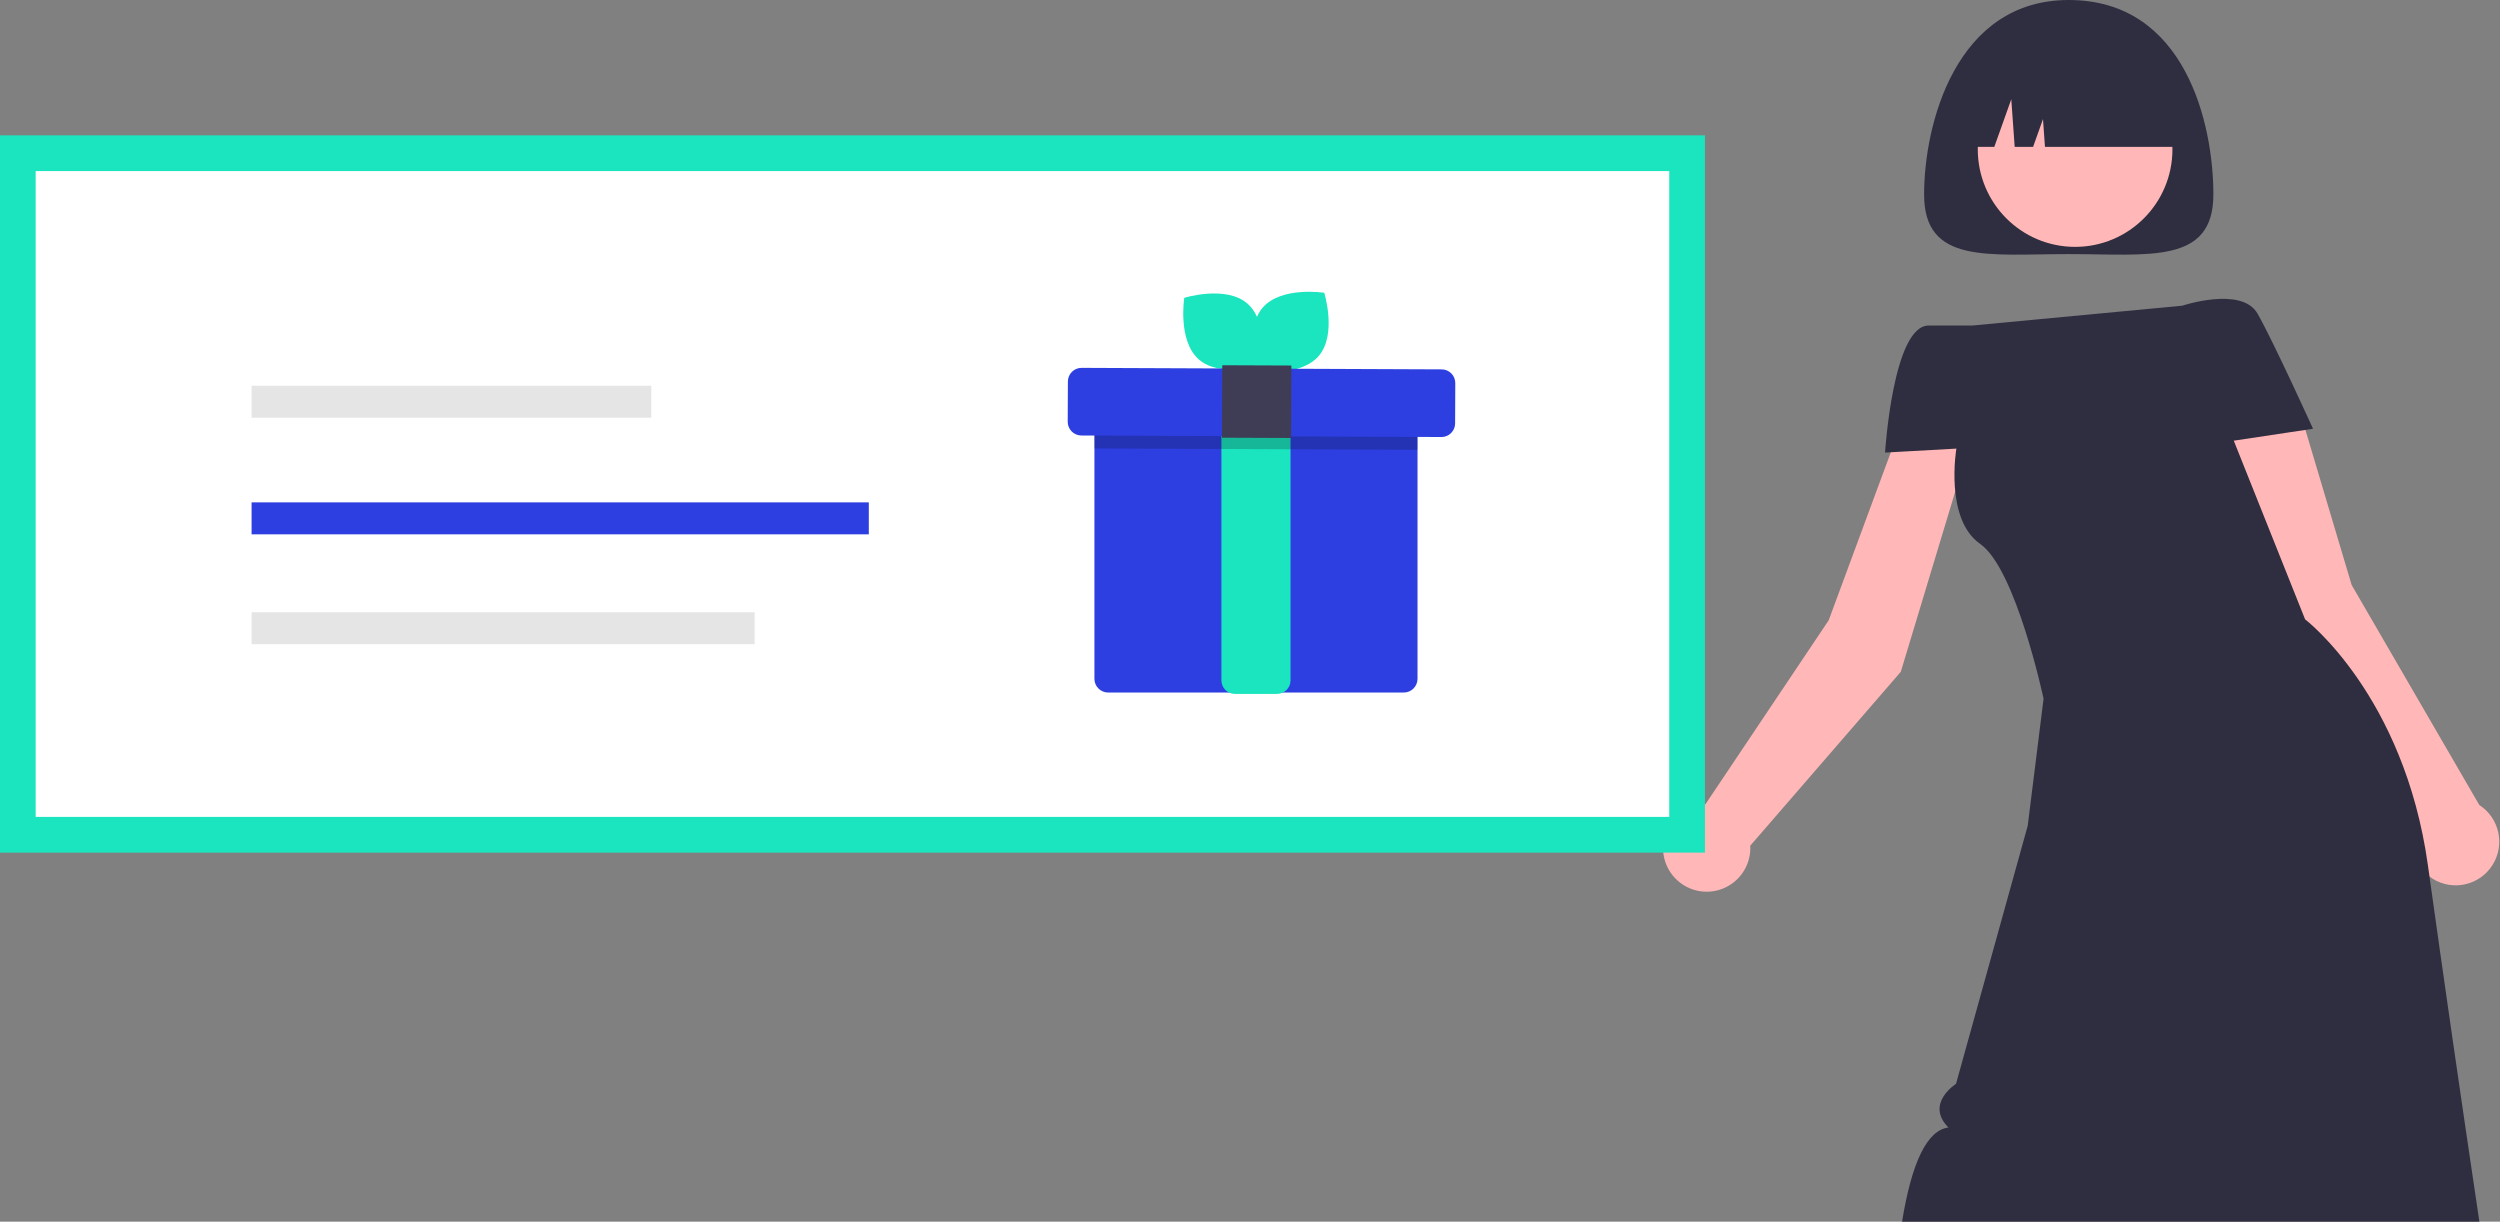
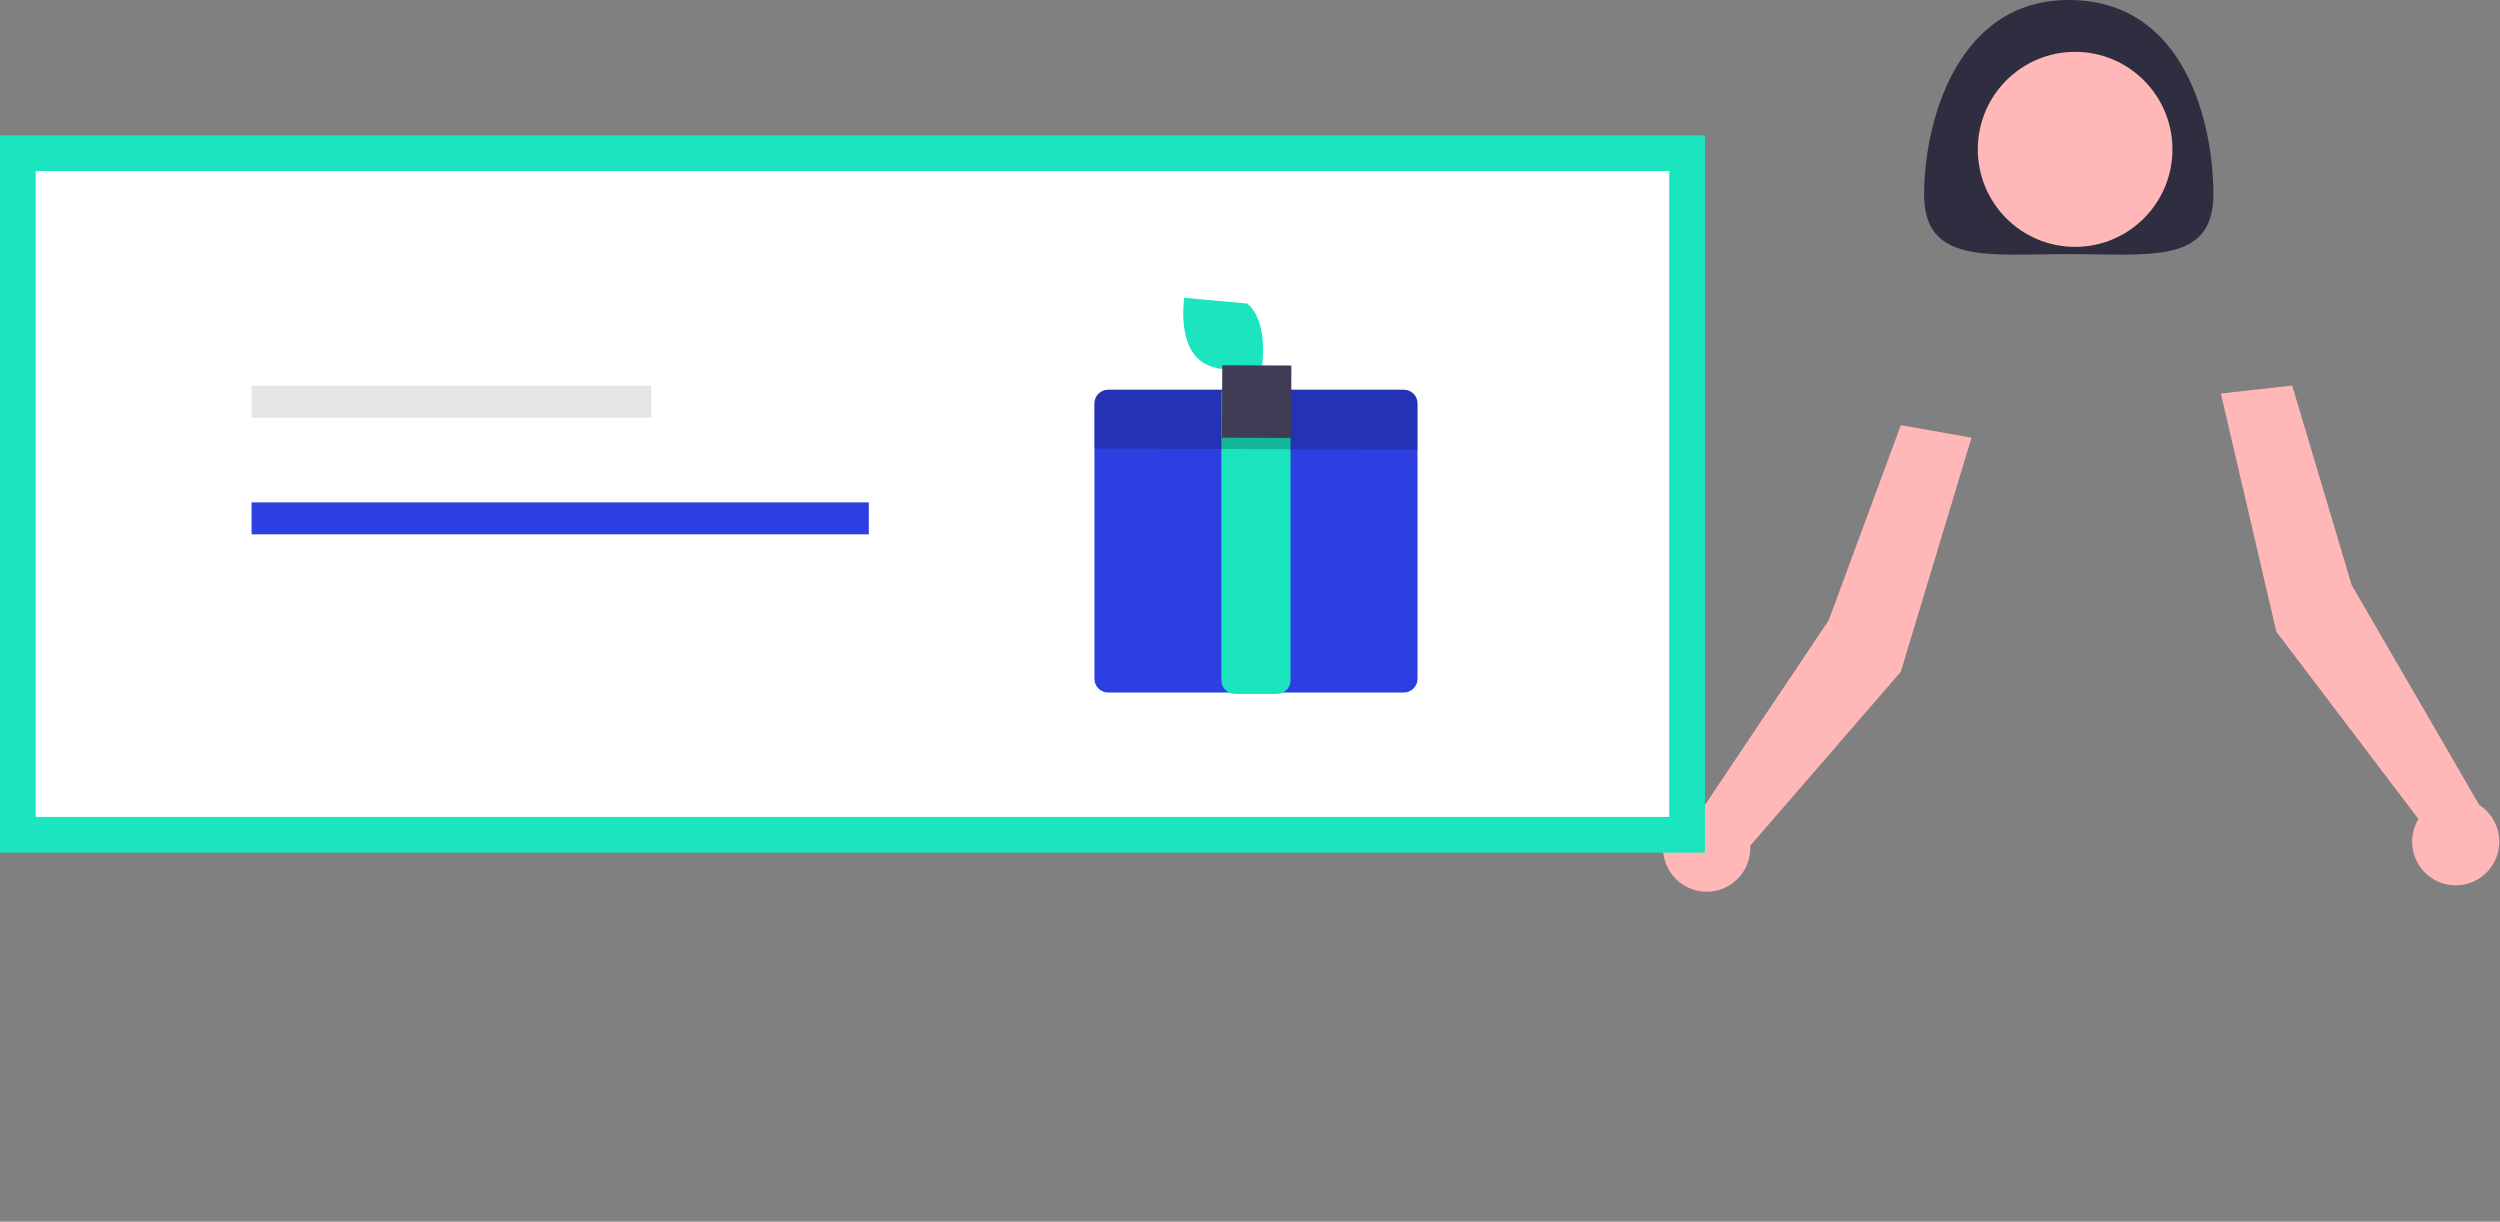
<svg xmlns="http://www.w3.org/2000/svg" width="485" height="237" viewBox="0 0 485 237">
  <rect x="0" y="0" width="485" height="237" fill="#808080" stroke="none" />
  <g fill="none" fill-rule="evenodd">
    <g fill-rule="nonzero">
      <g transform="translate(-95 -989) translate(95 989)">
        <path fill="#FFB7B7" d="M382.474 84.912l-13.709-2.432-14.001 37.858-23.91 35.685c-3.442.099-6.483 2.276-7.69 5.508-1.209 3.232-.342 6.874 2.19 9.214 2.532 2.339 6.226 2.909 9.343 1.442 3.118-1.468 5.038-4.68 4.857-8.127l29.2-33.729 13.72-45.419z" />
        <path fill="#2F2E41" d="M429.395 37.74c0 13.612-12.563 11.553-28.06 11.553-15.496 0-28.059 2.059-28.059-11.553 0-13.612 6.137-37.74 28.06-37.74 22.678 0 28.06 24.128 28.06 37.74z" />
        <path fill="#FFB7B7" d="M480.983 156.168l-24.763-42.682L444.688 74.8l-13.837 1.54 10.762 46.213 27.566 36.338c-2.408 3.973-1.17 9.148 2.774 11.595 3.943 2.448 9.119 1.254 11.597-2.675 2.478-3.93 1.332-9.125-2.567-11.643z" />
-         <path fill="#2F2E41" d="M423.357 59.305s11.531-3.85 14.606 1.54c3.075 5.392 10.763 22.336 10.763 22.336l-15.375 2.311 13.837 34.659s19.22 14.634 23.832 47.752c3.075 22.08 6.401 45.112 9.98 69.097H369c1.9-11.662 4.9-17.75 9-18.264-4.612-4.62 1.466-8.472 1.466-8.472l13.91-50.063 3.075-24.646s-5.356-25.203-12.3-30.038c-6.945-4.835-4.613-18.485-4.613-18.485l-13.837.77s1.537-24.646 8.456-24.646h8.456l40.744-3.85z" />
        <ellipse cx="402.571" cy="28.976" fill="#FFB7B7" rx="18.881" ry="18.917" />
-         <path fill="#2F2E41" d="M379.426 28.497h7.468l3.295-9.242.659 9.242h3.569l1.922-5.391.384 5.391h26.522c0-11.06-8.949-20.025-19.987-20.025h-3.844c-11.039 0-19.988 8.966-19.988 20.025z" />
        <path fill="#1AE5BE" d="M0 26.257H330.756V165.41H0z" />
        <path fill="#FFF" d="M6.919 158.478L323.837 158.478 323.837 33.189 6.919 33.189z" />
        <path fill="#2D3FE1" d="M274.999 78.266v53.427c-.003 1.465-1.188 2.652-2.65 2.656h-57.381c-1.463-.004-2.648-1.19-2.65-2.656V78.266c0-1.466 1.186-2.655 2.65-2.656h57.38c1.464.001 2.65 1.19 2.651 2.656z" />
-         <path fill="#1AE5BE" d="M247.712 134.617h-8.108c-1.445.017-2.63-1.14-2.651-2.587V76.61c.02-1.447 1.206-2.604 2.65-2.587h8.109c1.444-.017 2.63 1.14 2.65 2.587v55.421c-.02 1.447-1.206 2.604-2.65 2.587zM241.988 58.887c4.167 3.614 2.852 11.976 2.852 11.976s-8.073 2.504-12.24-1.11c-4.167-3.613-2.851-11.976-2.851-11.976s8.072-2.504 12.24 1.11z" />
-         <path fill="#1AE5BE" d="M255.83 69.061c-3.594 4.187-11.946 2.894-11.946 2.894s-2.524-8.08 1.07-12.266c3.594-4.186 11.945-2.894 11.945-2.894s2.524 8.08-1.07 12.266z" />
+         <path fill="#1AE5BE" d="M247.712 134.617h-8.108c-1.445.017-2.63-1.14-2.651-2.587V76.61c.02-1.447 1.206-2.604 2.65-2.587h8.109c1.444-.017 2.63 1.14 2.65 2.587v55.421c-.02 1.447-1.206 2.604-2.65 2.587zM241.988 58.887c4.167 3.614 2.852 11.976 2.852 11.976s-8.073 2.504-12.24-1.11c-4.167-3.613-2.851-11.976-2.851-11.976z" />
        <path fill="#000" d="M274.999 78.266v8.995l-62.682-.266v-8.73c.001-1.465 1.187-2.654 2.65-2.655h57.381c1.464.001 2.65 1.19 2.651 2.656z" opacity=".2" />
-         <path fill="#2D3FE1" d="M281.748 83.735c-.503.662-1.287 1.05-2.118 1.046l-69.854-.294c-.703-.003-1.376-.285-1.87-.786-.496-.5-.772-1.176-.77-1.88l.034-7.812c.006-1.466 1.197-2.65 2.66-2.644h.002l69.853.293c.703.003 1.376.286 1.871.786.495.5.772 1.177.769 1.881l-.033 7.811c-.002.578-.193 1.14-.544 1.599z" />
        <path fill="#3F3D56" d="M236.767 71.208L250.827 71.208 250.827 84.617 236.767 84.617z" transform="rotate(-89.77 243.797 77.913)" />
        <path fill="#E5E5E5" d="M48.808 74.837H126.35V81.039H48.808z" />
        <path fill="#2D3FE1" d="M48.808 97.46H168.549V103.662H48.808z" />
-         <path fill="#E5E5E5" d="M48.808 118.774H146.394V124.976H48.808z" />
      </g>
    </g>
  </g>
</svg>